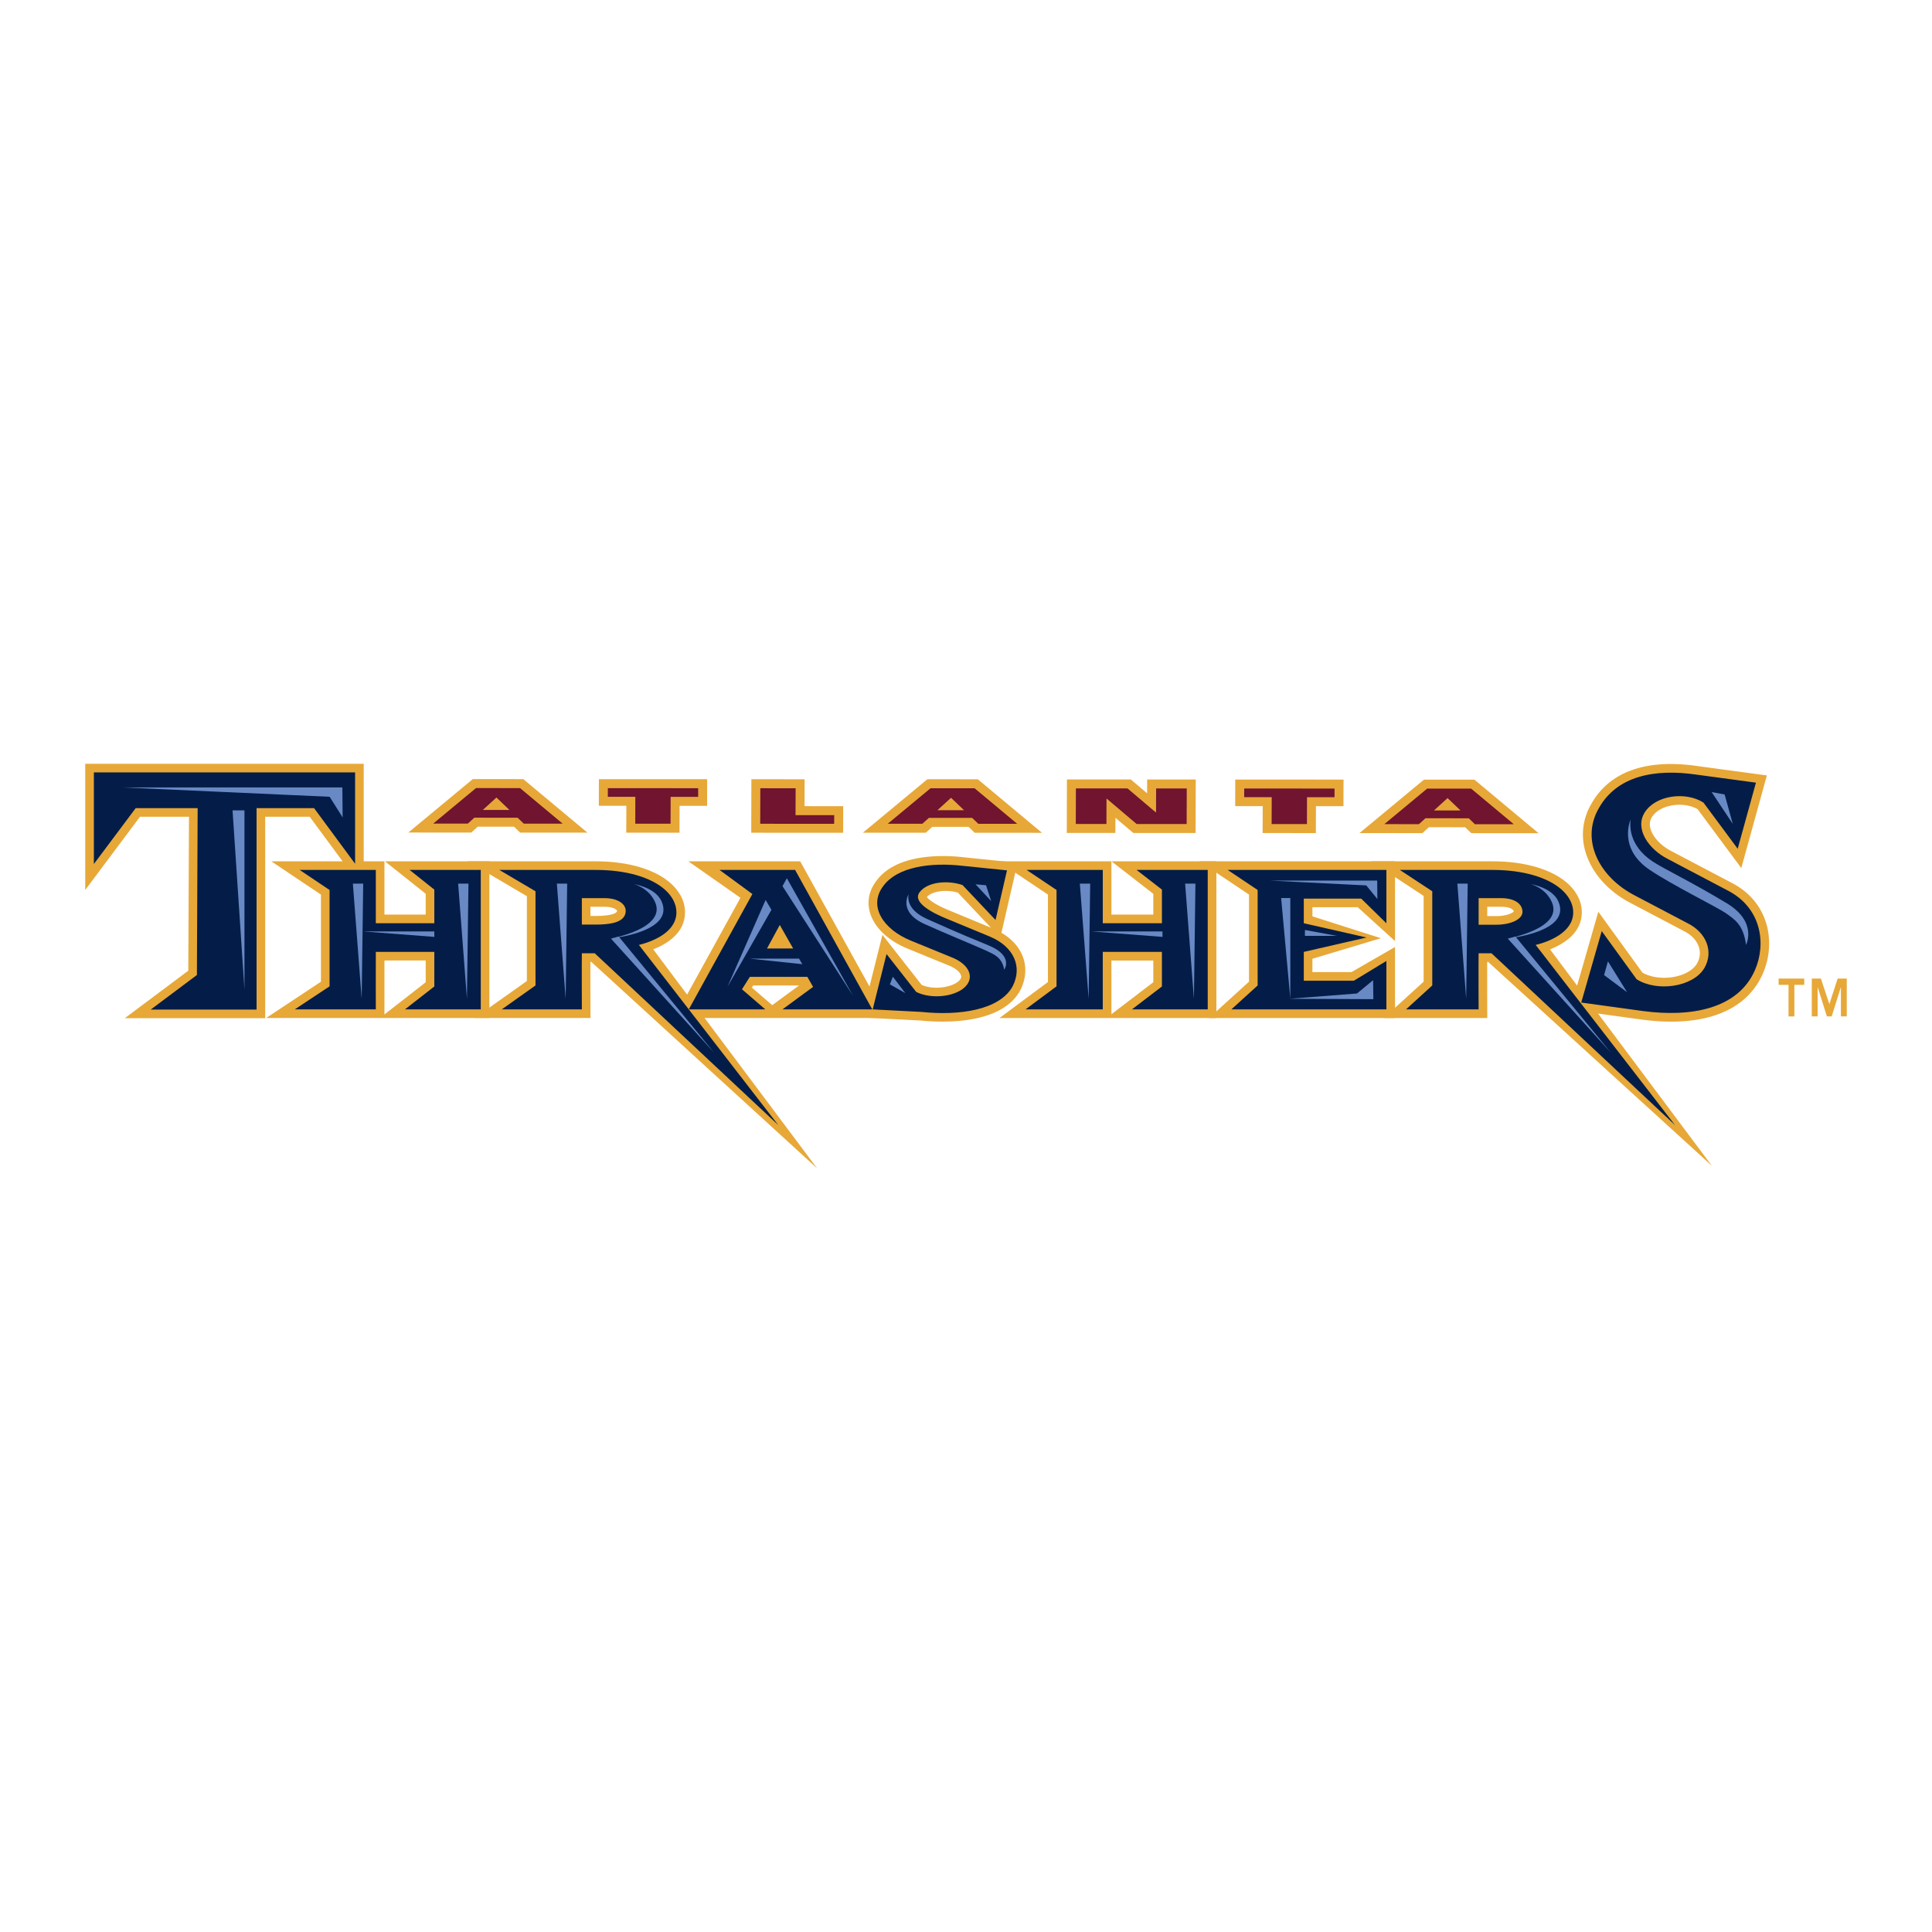
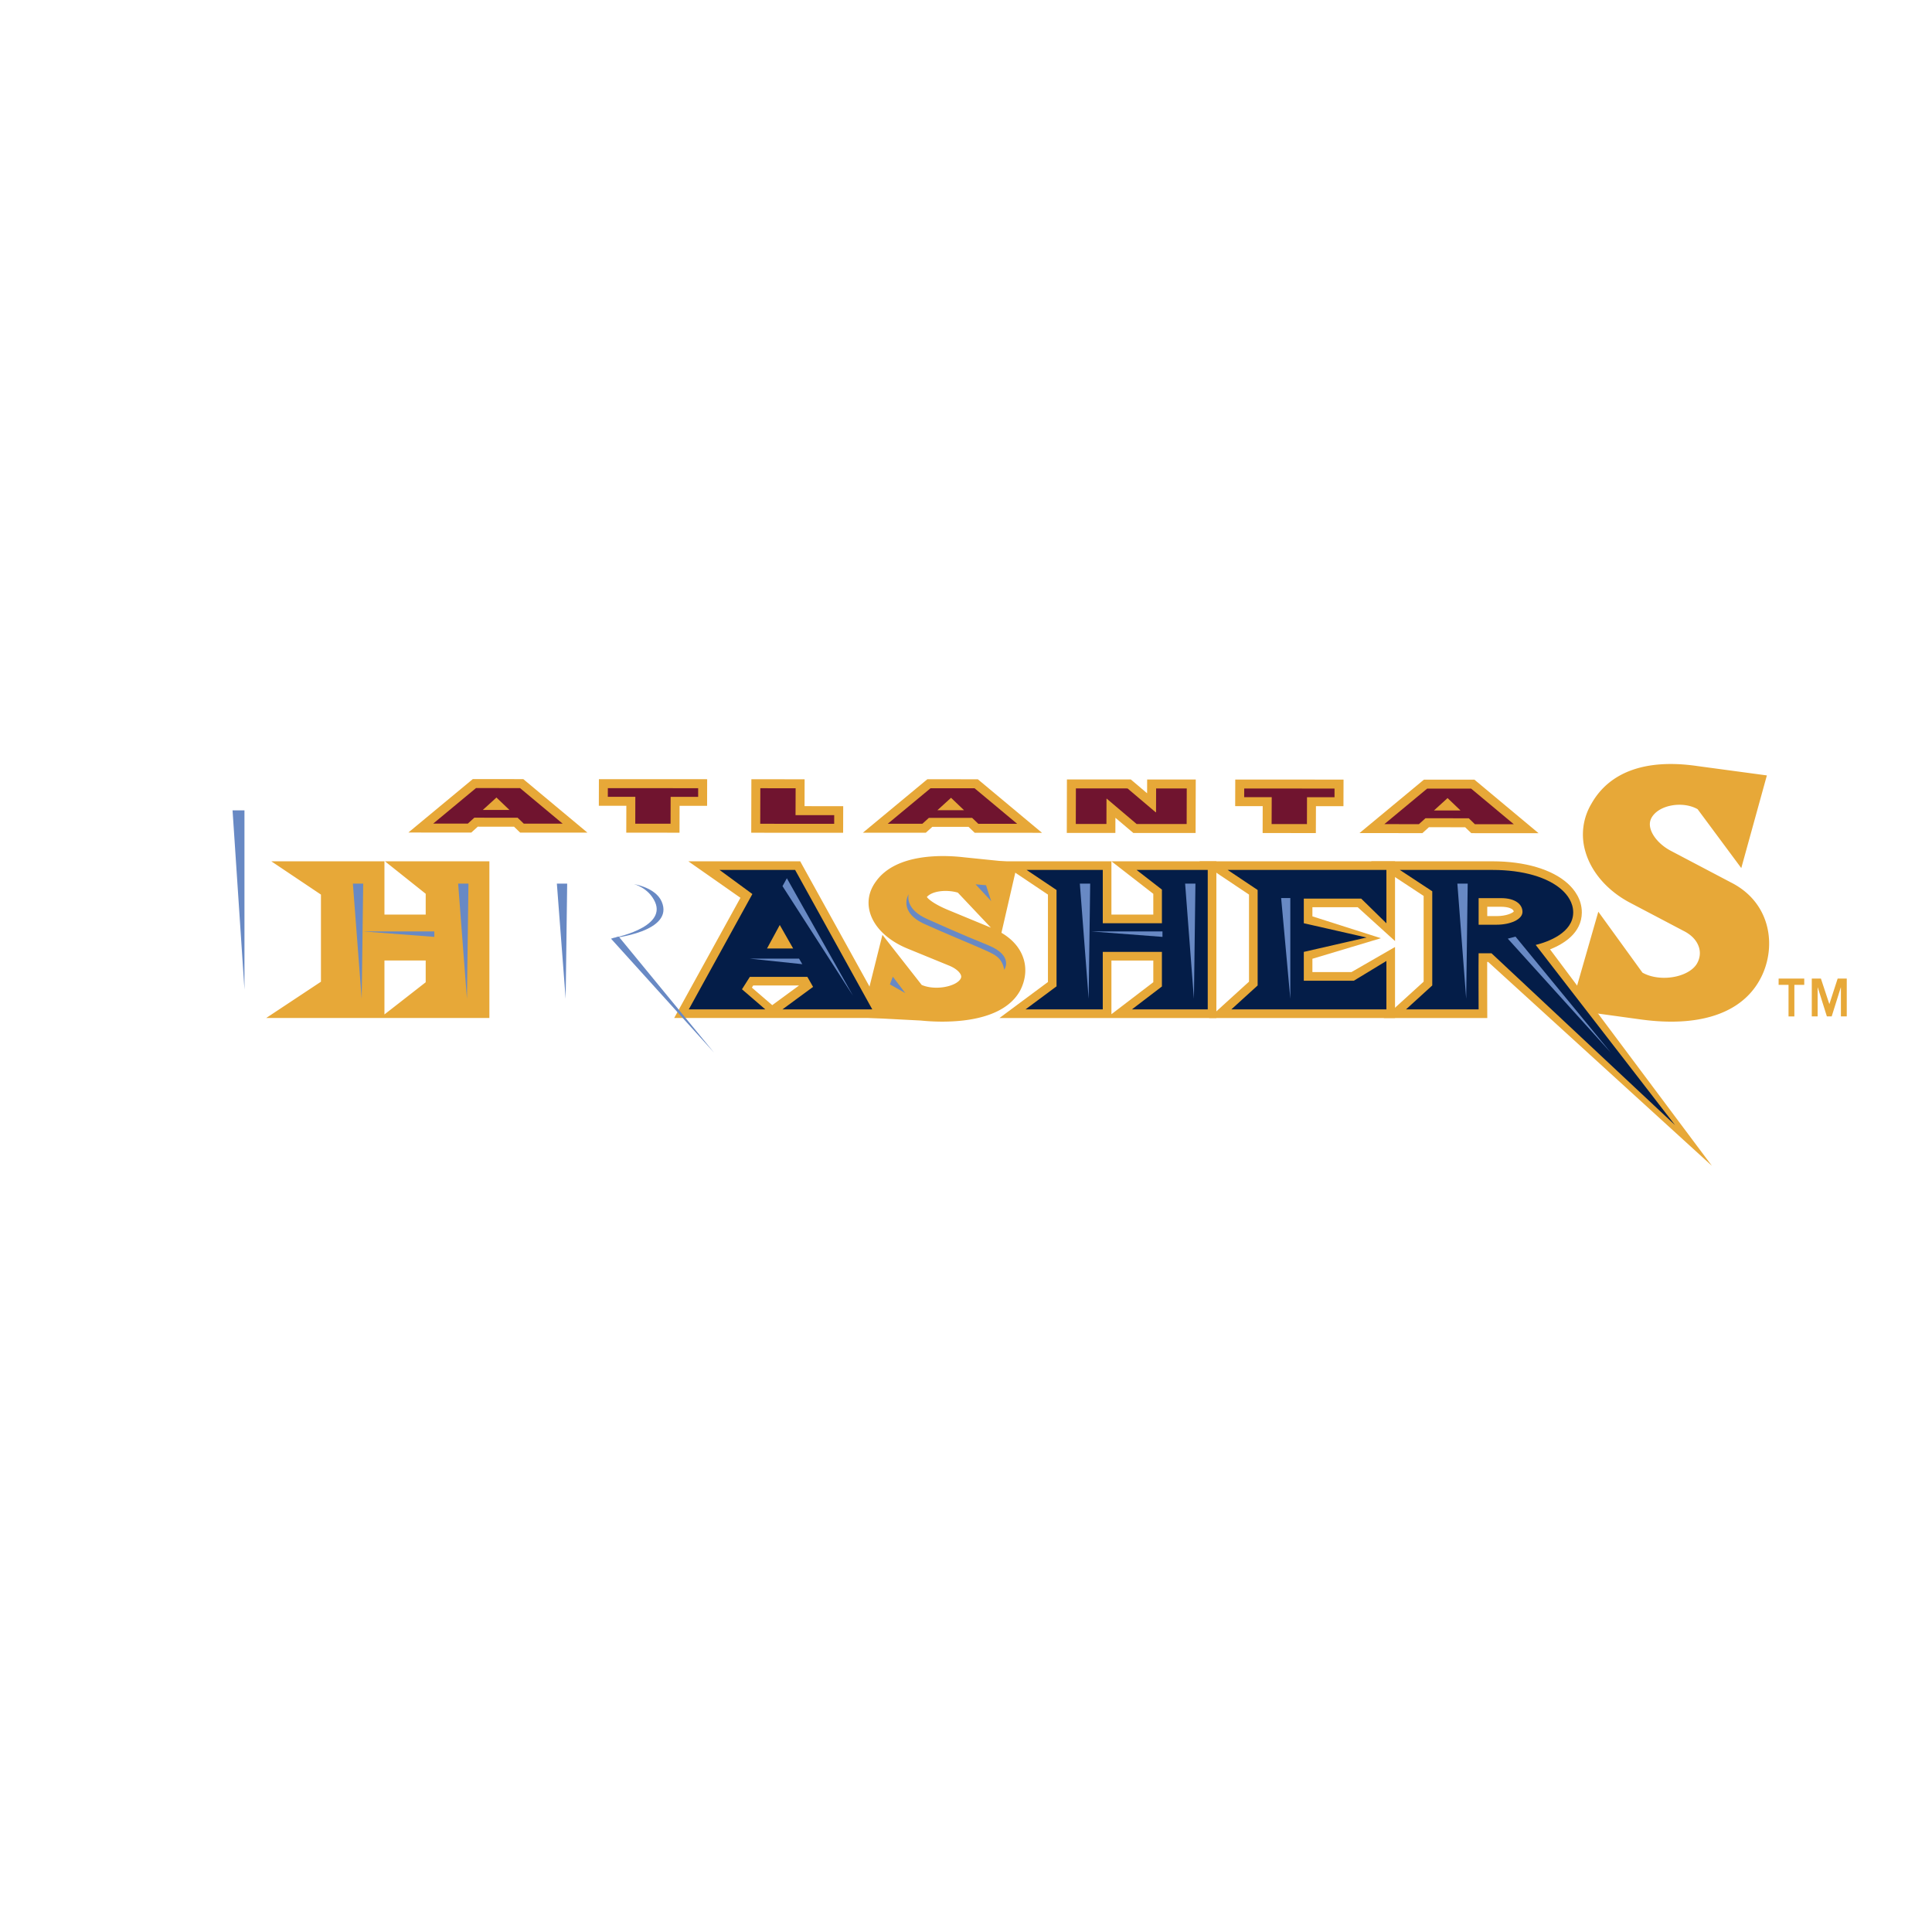
<svg xmlns="http://www.w3.org/2000/svg" width="2500" height="2500" viewBox="0 0 192.756 192.741">
  <path fill="#fff" d="M0 192.741h192.756V0H0v192.741z" />
  <path d="M178.441 98.254h-.988v-.63h2.557v.63h-.986v3.146h-.582v-3.146h-.001zm2.321-.63h.91l.844 2.549.828-2.549h.908v3.775h-.584v-2.885h-.014l-.906 2.885h-.48l-.906-2.885h-.016v2.885h-.584v-3.775zM102.059 95.468c-.359-.979-1.1-1.798-2.145-2.411l1.609-6.985-.969-.099-4.387-.449c-1.957-.227-6.754-.446-8.782 2.422-.685.933-.895 1.998-.595 3.068.418 1.489 1.783 2.808 3.745 3.616l4.12 1.686c.784.312 1.15.73 1.228.998.03.099.04.225-.099.416-.54.723-2.513 1.098-3.826.529l-3.917-4.998-2.061 8.245 1.042.054 4.85.252c1.875.193 8.009.531 9.925-3.021.558-1.099.65-2.273.262-3.323zm-7.281-4.611c-1.577-.635-2.165-1.163-2.305-1.37.495-.585 1.901-.779 3.089-.438l3.137 3.322.164.175-4.085-1.689zM172.668 88.02c.016.008-5.887-3.098-5.898-3.105-1.047-.529-1.871-1.41-2.1-2.244-.121-.436-.07-.818.152-1.171.34-.535.979-.932 1.801-1.114.971-.217 2.008-.084 2.748.339l4.357 5.875 2.553-9.243-.977-.133-5.953-.802c-5.111-.746-8.771.557-10.578 3.765a5.986 5.986 0 0 0-.592 4.786c.602 2.079 2.248 3.946 4.518 5.121a7062.82 7062.82 0 0 1 5.275 2.776c.795.394 1.334.978 1.537 1.651.162.54.09 1.099-.211 1.62-.342.575-1.084 1.039-2.033 1.264-1.205.285-2.518.134-3.4-.374l-4.402-6.077-2.807 9.781.984.135 6.145.845c6.152.822 10.445-.809 12.096-4.592 1.332-3.062.656-7.172-3.215-9.103zM47.966 85.926h-9.558l4.064 3.238v2.078h-4.116v-5.316H27.07l4.951 3.32v8.693l-5.464 3.62h22.269V85.926h-.86zm-8.093 14.095l-1.516 1.181-.001-.505v-4.874h4.116v2.17l-2.599 2.028z" fill-rule="evenodd" clip-rule="evenodd" fill="#e7a838" />
-   <path fill-rule="evenodd" clip-rule="evenodd" fill="#e7a838" d="M35.428 76.193H8.504v12.591l5.463-7.303h4.889l-.07 15.356-6.336 4.742h14.009V81.481H30.9l5.388 7.302v-12.59h-.86zM58.996 95.961l22.532 20.603-16.352-21.852c1.365-.54 3.155-1.633 3.17-3.664.01-1.33-.745-2.304-1.381-2.886-1.55-1.421-4.286-2.236-7.506-2.236H46.665l5.902 3.48v8.462l-5.21 3.691h11.559l-.004-.864c0-.037-.013-3.077-.007-4.734h.091zm.374-4.581h-.458v-.92h1.387c.664 0 1.065.168 1.216.325.02.021.053.06.052.088-.002.085-.121.507-2.197.507z" />
  <path d="M87.78 100.282L80.081 86.37l-.245-.444H68.677l5.197 3.641-5.907 10.716-.705 1.276h21.224l-.706-1.277zm-11-.235l-1.767-1.52.134-.211h4.572l-2.301 1.688-.37.272-.268-.229zM138.322 85.926h-18.664l4.955 3.32v8.687l-3.986 3.627h18.555v-7.086l-4.348 2.504h-3.895v-1.329l6.832-2.051-6.832-2.181v-.911h4.518l3.725 3.377v-7.957h-.86z" fill-rule="evenodd" clip-rule="evenodd" fill="#e7a838" />
  <path d="M120.498 85.926h-9.607l4.174 3.243v2.073h-4.178v-5.316H99.602l4.951 3.32v8.722l-4.836 3.592h21.641V85.926h-.86zm-8.088 14.091l-1.521 1.161-.002-.48v-4.874h4.178v2.164l-2.655 2.029zM148.469 95.961l22.33 20.349-16.15-21.598c1.363-.54 3.154-1.633 3.17-3.664.01-1.33-.746-2.304-1.381-2.886-1.551-1.421-4.287-2.236-7.508-2.236h-12.137l5.244 3.453v8.554l-3.98 3.627h10.33l-.004-.864c0-.037-.012-3.077-.006-4.734h.092v-.001zm.836-4.569h-.922v-.932h1.389c.701 0 1.215.198 1.258.474-.128.152-.729.458-1.725.458zM52.457 77.932l-.248-.207h-.324l-4.39-.003h-.323l-.249.206-6.18 5.126 5.93.004h.346l.256-.231.394-.358 3.615.002.352.34.26.25h.36l6.353.004-6.152-5.133zM60.646 77.73h-.893l-.007 2.654 2.745.002-.008 2.681 5.312.004.007-2.683 1.853.001.893.001.004-1.757.003-.898-9.909-.005zM80.27 80.423l.007-2.682h-.897l-3.522-.003h-.893l-.014 5.337 8.275.004.893.001.003-.893.005-1.762h-.898l-2.959-.002zM97.807 77.949l-.248-.208h-.325l-4.391-.003h-.322l-.25.206-6.18 5.127 5.931.004h.346l.255-.232.395-.357 3.615.002.353.339.26.25h.359l6.354.004-6.152-5.132zM115.346 77.762l-.895-.001-.002.894-.002.482-1.625-1.377h-.326l-5.154-.003-.895-.001-.013 5.336.896.001 3.951.003.004-1.513 1.535 1.302.252.212h.328l5.885.004.016-5.337h-.899l-3.056-.002zM124.135 77.767h-.893l-.002.893-.006 1.762h2.746l-.007 2.683 4.418.002h.892l.01-2.681 1.852.001h.892l.002-.893.004-.864.002-.897-.897-.001-9.013-.005zM151.605 81.537l-4.251-3.549-.25-.208h-.325l-4.388-.003h-.325l-6.429 5.332 5.931.004h.346l.256-.231.392-.358 3.616.003.353.34.26.249.359.001 6.354.004-1.899-1.584z" fill-rule="evenodd" clip-rule="evenodd" fill="#e7a838" />
-   <path d="M98.707 93.413c2.518 1.043 3.293 3.081 2.332 4.969-1.295 2.404-5.365 2.962-9.103 2.571l-4.868-.253 1.38-5.524 2.962 3.78c1.556.795 4.182.473 5.07-.72.741-1.02-.055-2.146-1.5-2.717l-4.117-1.684c-2.775-1.143-4.218-3.429-2.775-5.393 1.406-1.988 4.773-2.434 7.993-2.063l4.386.449-1.143 4.952-3.292-3.485c-1.465-.504-3.498-.34-4.286.721-.74.995 1.23 2.044 2.711 2.64l4.25 1.757zM172.283 88.79c3.479 1.735 3.953 5.364 2.811 7.988-1.693 3.887-6.381 4.725-11.191 4.084l-6.143-.846 2.045-7.128 3.477 4.8c2 1.285 5.621.81 6.766-1.118.949-1.647.188-3.539-1.67-4.463l-5.281-2.778c-3.572-1.848-5.428-5.545-3.572-8.719 1.811-3.215 5.57-3.939 9.713-3.335l5.953.803-1.822 6.593-3.414-4.604c-1.762-1.126-4.762-.754-5.857.974-1.037 1.635.381 3.678 2.285 4.643l5.9 3.106zM47.966 86.786h-7.098l2.464 1.963v3.355h-5.836v-5.318h-7.598l2.983 2.002v9.611l-3.468 2.3h8.083s-.008-4.548 0-5.736h5.836v3.451l-2.93 2.285h7.564V86.786z" fill-rule="evenodd" clip-rule="evenodd" fill="#041d48" />
-   <path fill-rule="evenodd" clip-rule="evenodd" fill="#041d48" d="M31.335 80.621l4.093 5.547v-9.115H9.364v9.145l4.172-5.577h6.184l-.075 16.648-4.61 3.45h10.564V80.621h5.736zM63.744 94.268c1.272-.308 3.727-1.225 3.742-3.227.007-1.014-.594-1.78-1.102-2.245-1.395-1.277-3.917-2.01-6.925-2.01h-9.641l3.609 2.129v9.397l-3.367 2.387h7.992s-.019-4.553 0-5.598h1.284l18.316 17.145-13.908-17.978zM58.052 89.6h2.247c1.41 0 2.149.617 2.128 1.301-.037 1.187-1.678 1.339-3.058 1.339h-1.317V89.6z" />
  <path d="M79.329 86.786H71.79l3.274 2.405-6.344 11.508h7.636l-2.329-2.006.784-1.237h5.74l.57.998-3.058 2.245h8.964l-7.698-13.913zm-1.531 5.492l1.334 2.343h-2.605l1.271-2.343zM138.322 95.866l-3.248 1.972h-4.994v-2.875l6.264-1.435-6.264-1.424v-2.458h5.727l2.515 2.465v-5.325h-15.836l2.989 2.002v9.525l-2.623 2.386h15.47v-4.833zM120.498 86.786h-7.1l2.527 1.963v3.355h-5.9v-5.318h-7.598l2.984 2.002v9.611l-3.094 2.3h7.707s-.006-4.548 0-5.736h5.9v3.451l-2.992 2.285h7.564V86.786h.002zM153.217 94.268c1.27-.308 3.727-1.225 3.742-3.227.006-1.014-.596-1.78-1.104-2.245-1.393-1.277-3.918-2.01-6.926-2.01h-9.266l3.234 2.129v9.397l-2.619 2.387h7.244s-.02-4.553 0-5.598h1.285l18.314 17.145-13.904-17.978zm-5.694-4.668h2.248c1.408 0 2.127.614 2.127 1.372 0 .759-1.215 1.28-2.594 1.28h-1.781V89.6z" fill-rule="evenodd" clip-rule="evenodd" fill="#041d48" />
  <path fill-rule="evenodd" clip-rule="evenodd" fill="#6889c4" d="M98.891 89.899l-.514-1.585-1.047-.095 1.561 1.68zM89.08 97.438l1.243 1.637-1.539-.87.296-.767zM23.202 80.841h1.188v17.875l-1.188-17.875zM46.738 88.152l-.151 11.488-.878-11.488h1.029zM56.587 88.152l-.151 11.488-.878-11.488h1.029zM78.507 87.615l6.587 11.709-7.024-10.921.437-.788zM61.733 93.44l9.5 11.564-10.274-11.362.774-.202zM36.236 88.152l-.151 11.488-.878-11.488h1.029zM43.332 92.922H36.24l7.092.543v-.543zM115.98 92.922h-7.091l7.091.543v-.543zM79.72 95.634h-4.931l5.257.555-.326-.555z" />
  <path d="M61.052 93.604s5.487-1 4.298-3.626c-.647-1.428-2.105-1.778-2.105-1.778s2.146.328 2.764 1.73c1.335 3.041-4.957 3.674-4.957 3.674zM128.736 89.592V99.64l-.916-10.048h.916zM90.651 89.212s-1.093 1.748 1.594 2.972c1.9.866 5.597 2.387 6.265 2.709.668.323 1.477.629 1.678 1.849.002.016 1.002-1.388-1.592-2.442-2.98-1.21-5.197-2.217-6.098-2.62-2.107-.941-1.894-2.221-1.847-2.468zM119.268 88.152l-.151 11.488-.877-11.488h1.028zM108.768 88.152l-.153 11.488-.879-11.488h1.032zM146.432 88.152l-.151 11.488-.879-11.488h1.03zM151.203 93.44l9.502 11.564-10.273-11.362.771-.202z" fill-rule="evenodd" clip-rule="evenodd" fill="#6889c4" />
-   <path d="M150.523 93.604s5.486-1 4.297-3.626c-.645-1.428-2.104-1.778-2.104-1.778s2.145.328 2.762 1.73c1.338 3.041-4.955 3.674-4.955 3.674zM34.157 78.552l.028 2.994-1.295-2.059-20.708-.935h21.975zM137.402 87.848l.018 1.84-1.104-1.357-9.597-.483h10.683zM76.966 90.765l-.58-.983-3.803 8.656 4.383-7.673zM137.018 99.679l-.022-1.896-1.607 1.33-6.766.527 8.395.039zM130.193 92.776l3.19.587h-3.19v-.587zM172.879 82.193l-.811-2.935-1.297-.24 2.108 3.175zM160.422 95.906l1.914 3.082-2.295-1.711.381-1.371zM162.689 81.752s-1.314 2.865 1.914 5.036c2.285 1.534 6.773 3.741 7.578 4.31.801.57 1.773 1.12 2.016 3.165.002.028 1.205-2.27-1.914-4.151-3.582-2.161-6.291-3.439-7.375-4.154-2.531-1.671-2.273-3.796-2.219-4.206z" fill-rule="evenodd" clip-rule="evenodd" fill="#6889c4" />
  <path d="M48.172 80.799l1.359-1.238 1.294 1.239-2.653-.001zm-4.95 1.363l3.452.001.65-.589 4.319.002.613.59 3.88.002-4.253-3.548-4.39-.003-4.271 3.545zM63.387 79.49h-2.745l.003-.865 9.012.006-.002.864-2.745-.002-.008 2.682-3.521-.002.006-2.683zM75.857 78.634l3.523.002-.009 2.682 3.858.002-.002.864-7.379-.004.009-3.546zM93.527 80.825l1.359-1.237 1.294 1.238-2.653-.001zm-4.956 1.353l3.452.002.65-.588 4.32.002.612.589 3.881.002-4.254-3.548-4.39-.003-4.271 3.544zM107.342 78.652l5.152.003 2.809 2.379h.035l.008-2.377 3.056.002-.009 3.546-4.993-.003-2.98-2.526h-.024l-.007 2.524-3.057-.002.01-3.546zM126.879 79.528l-2.746-.002.002-.864 9.011.005-.001.865-2.745-.002-.007 2.682-3.524-.003.01-2.681zM143.066 80.853l1.359-1.236 1.293 1.238-2.652-.002zm-4.949 1.363l3.451.002.65-.589 4.322.003.609.59 3.883.002-4.254-3.549-4.391-.002-4.27 3.543z" fill-rule="evenodd" clip-rule="evenodd" fill="#70142f" />
</svg>